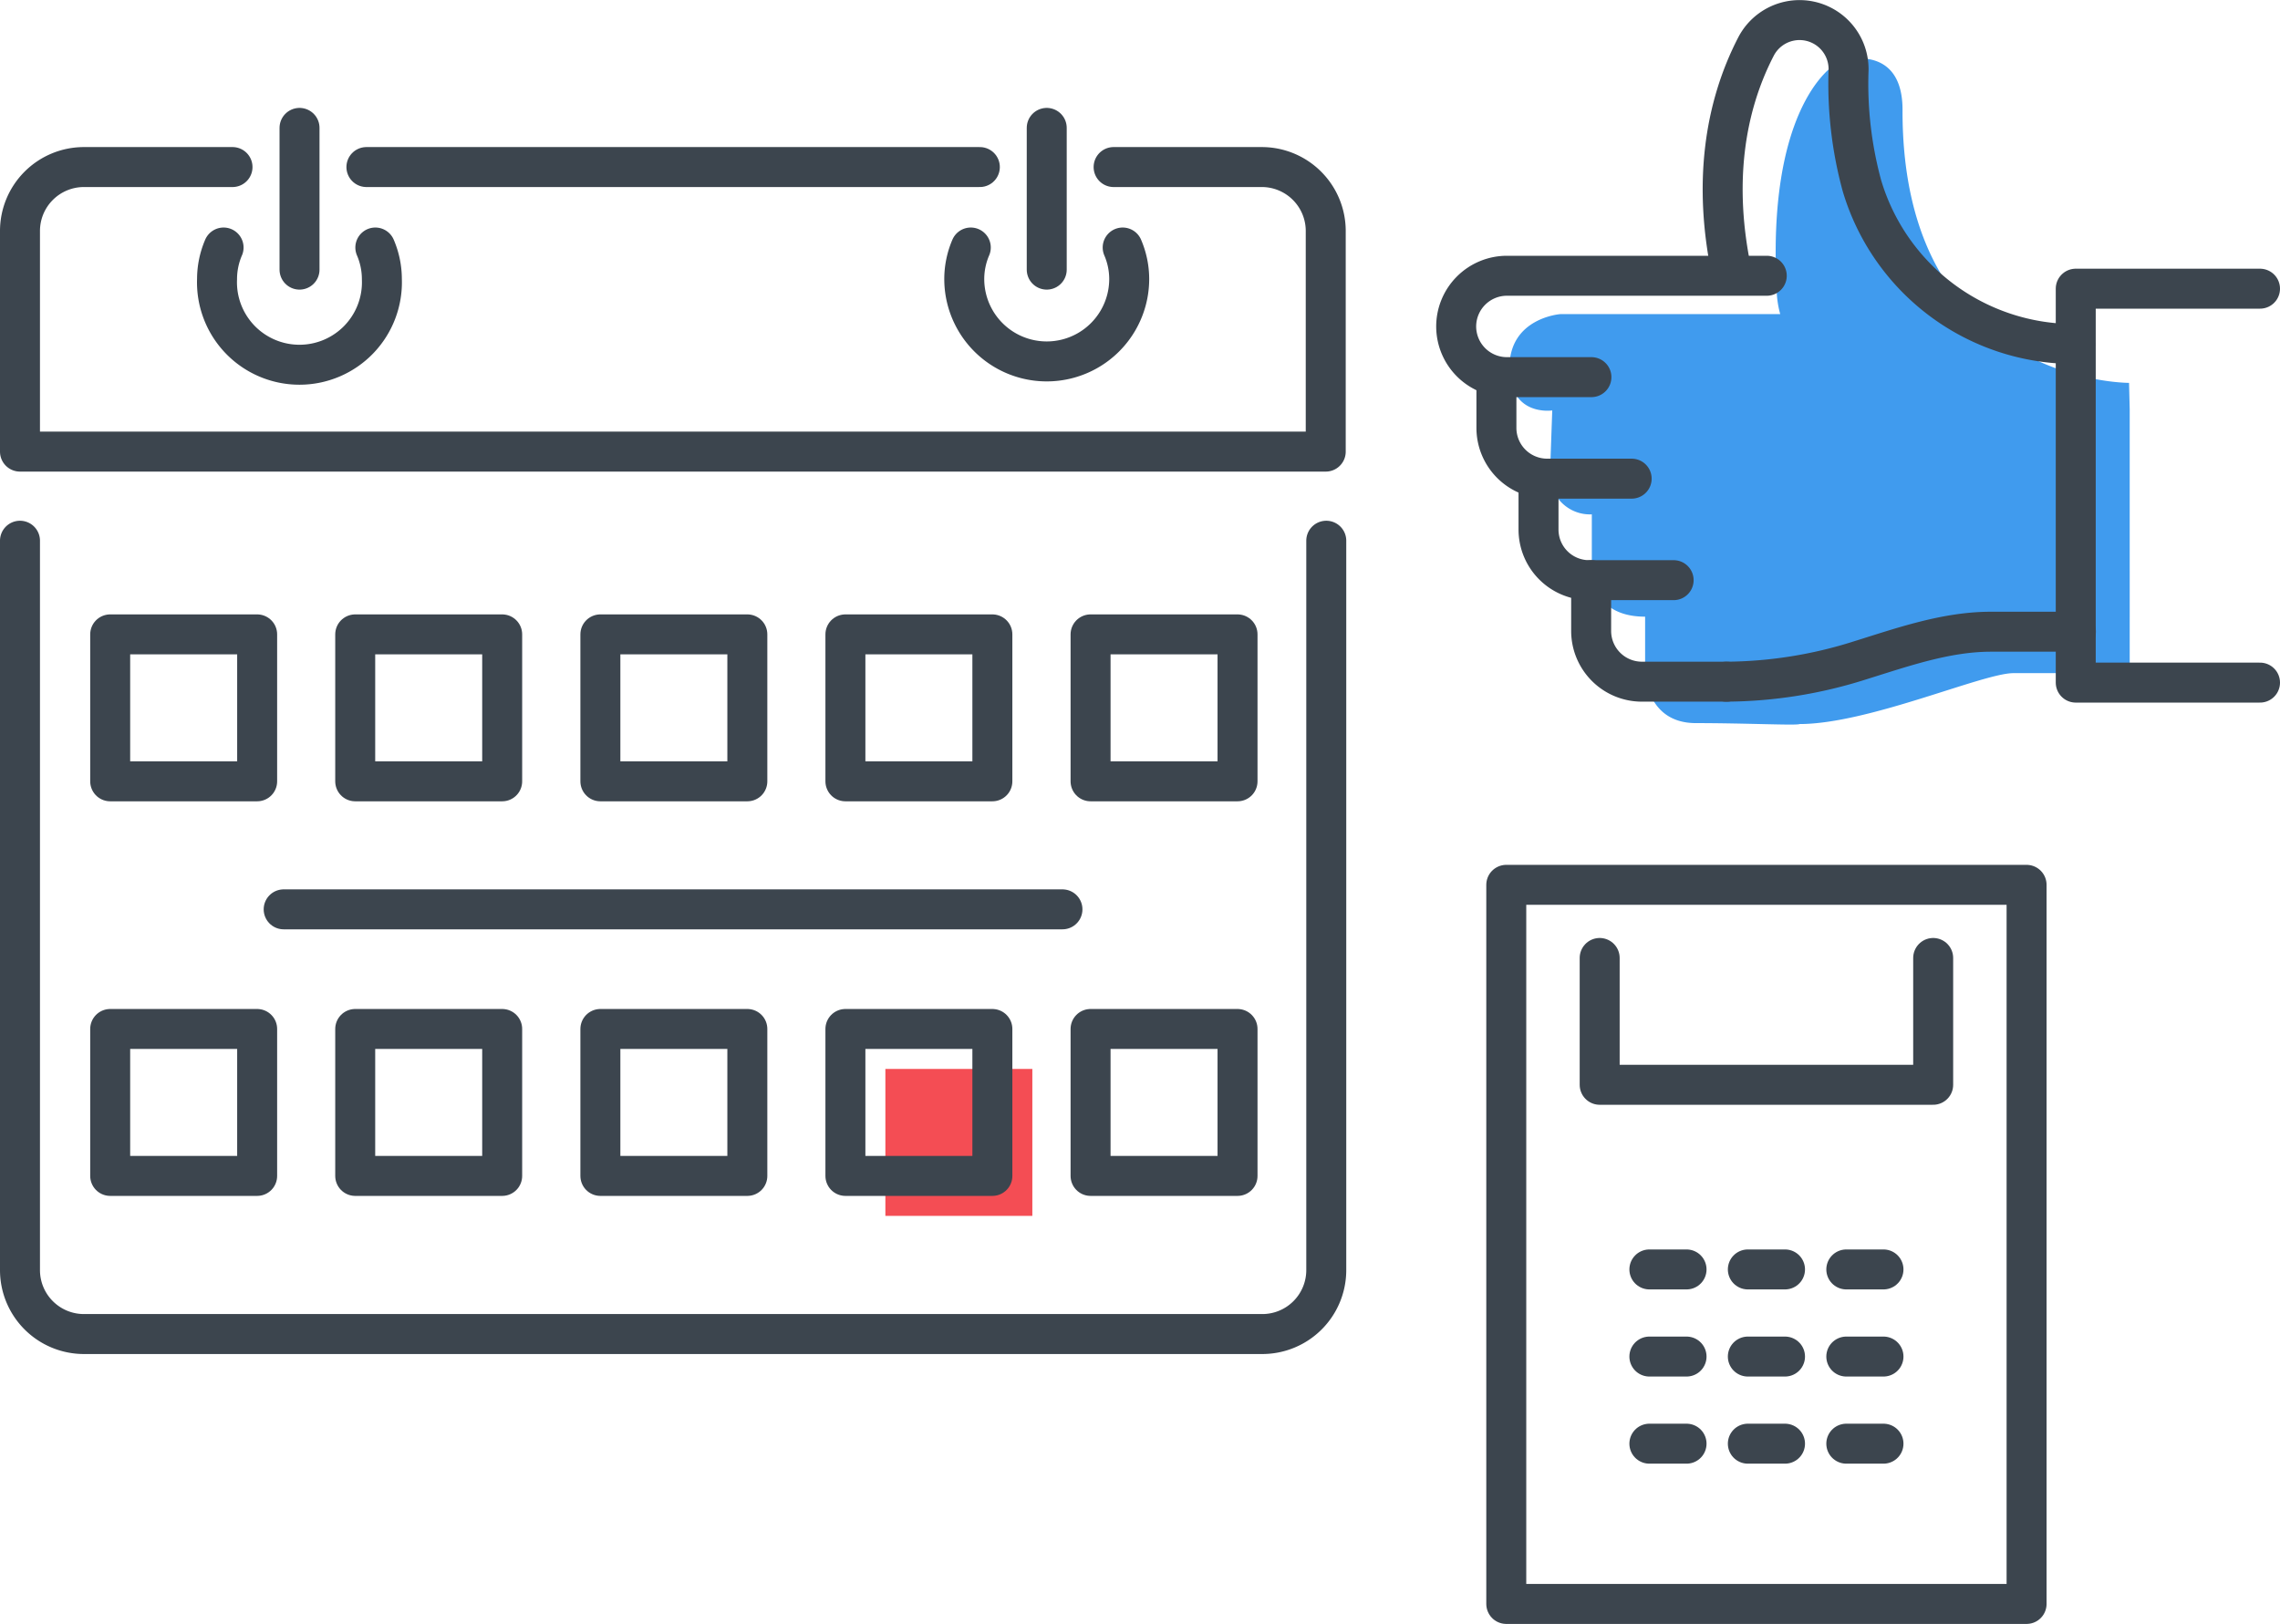
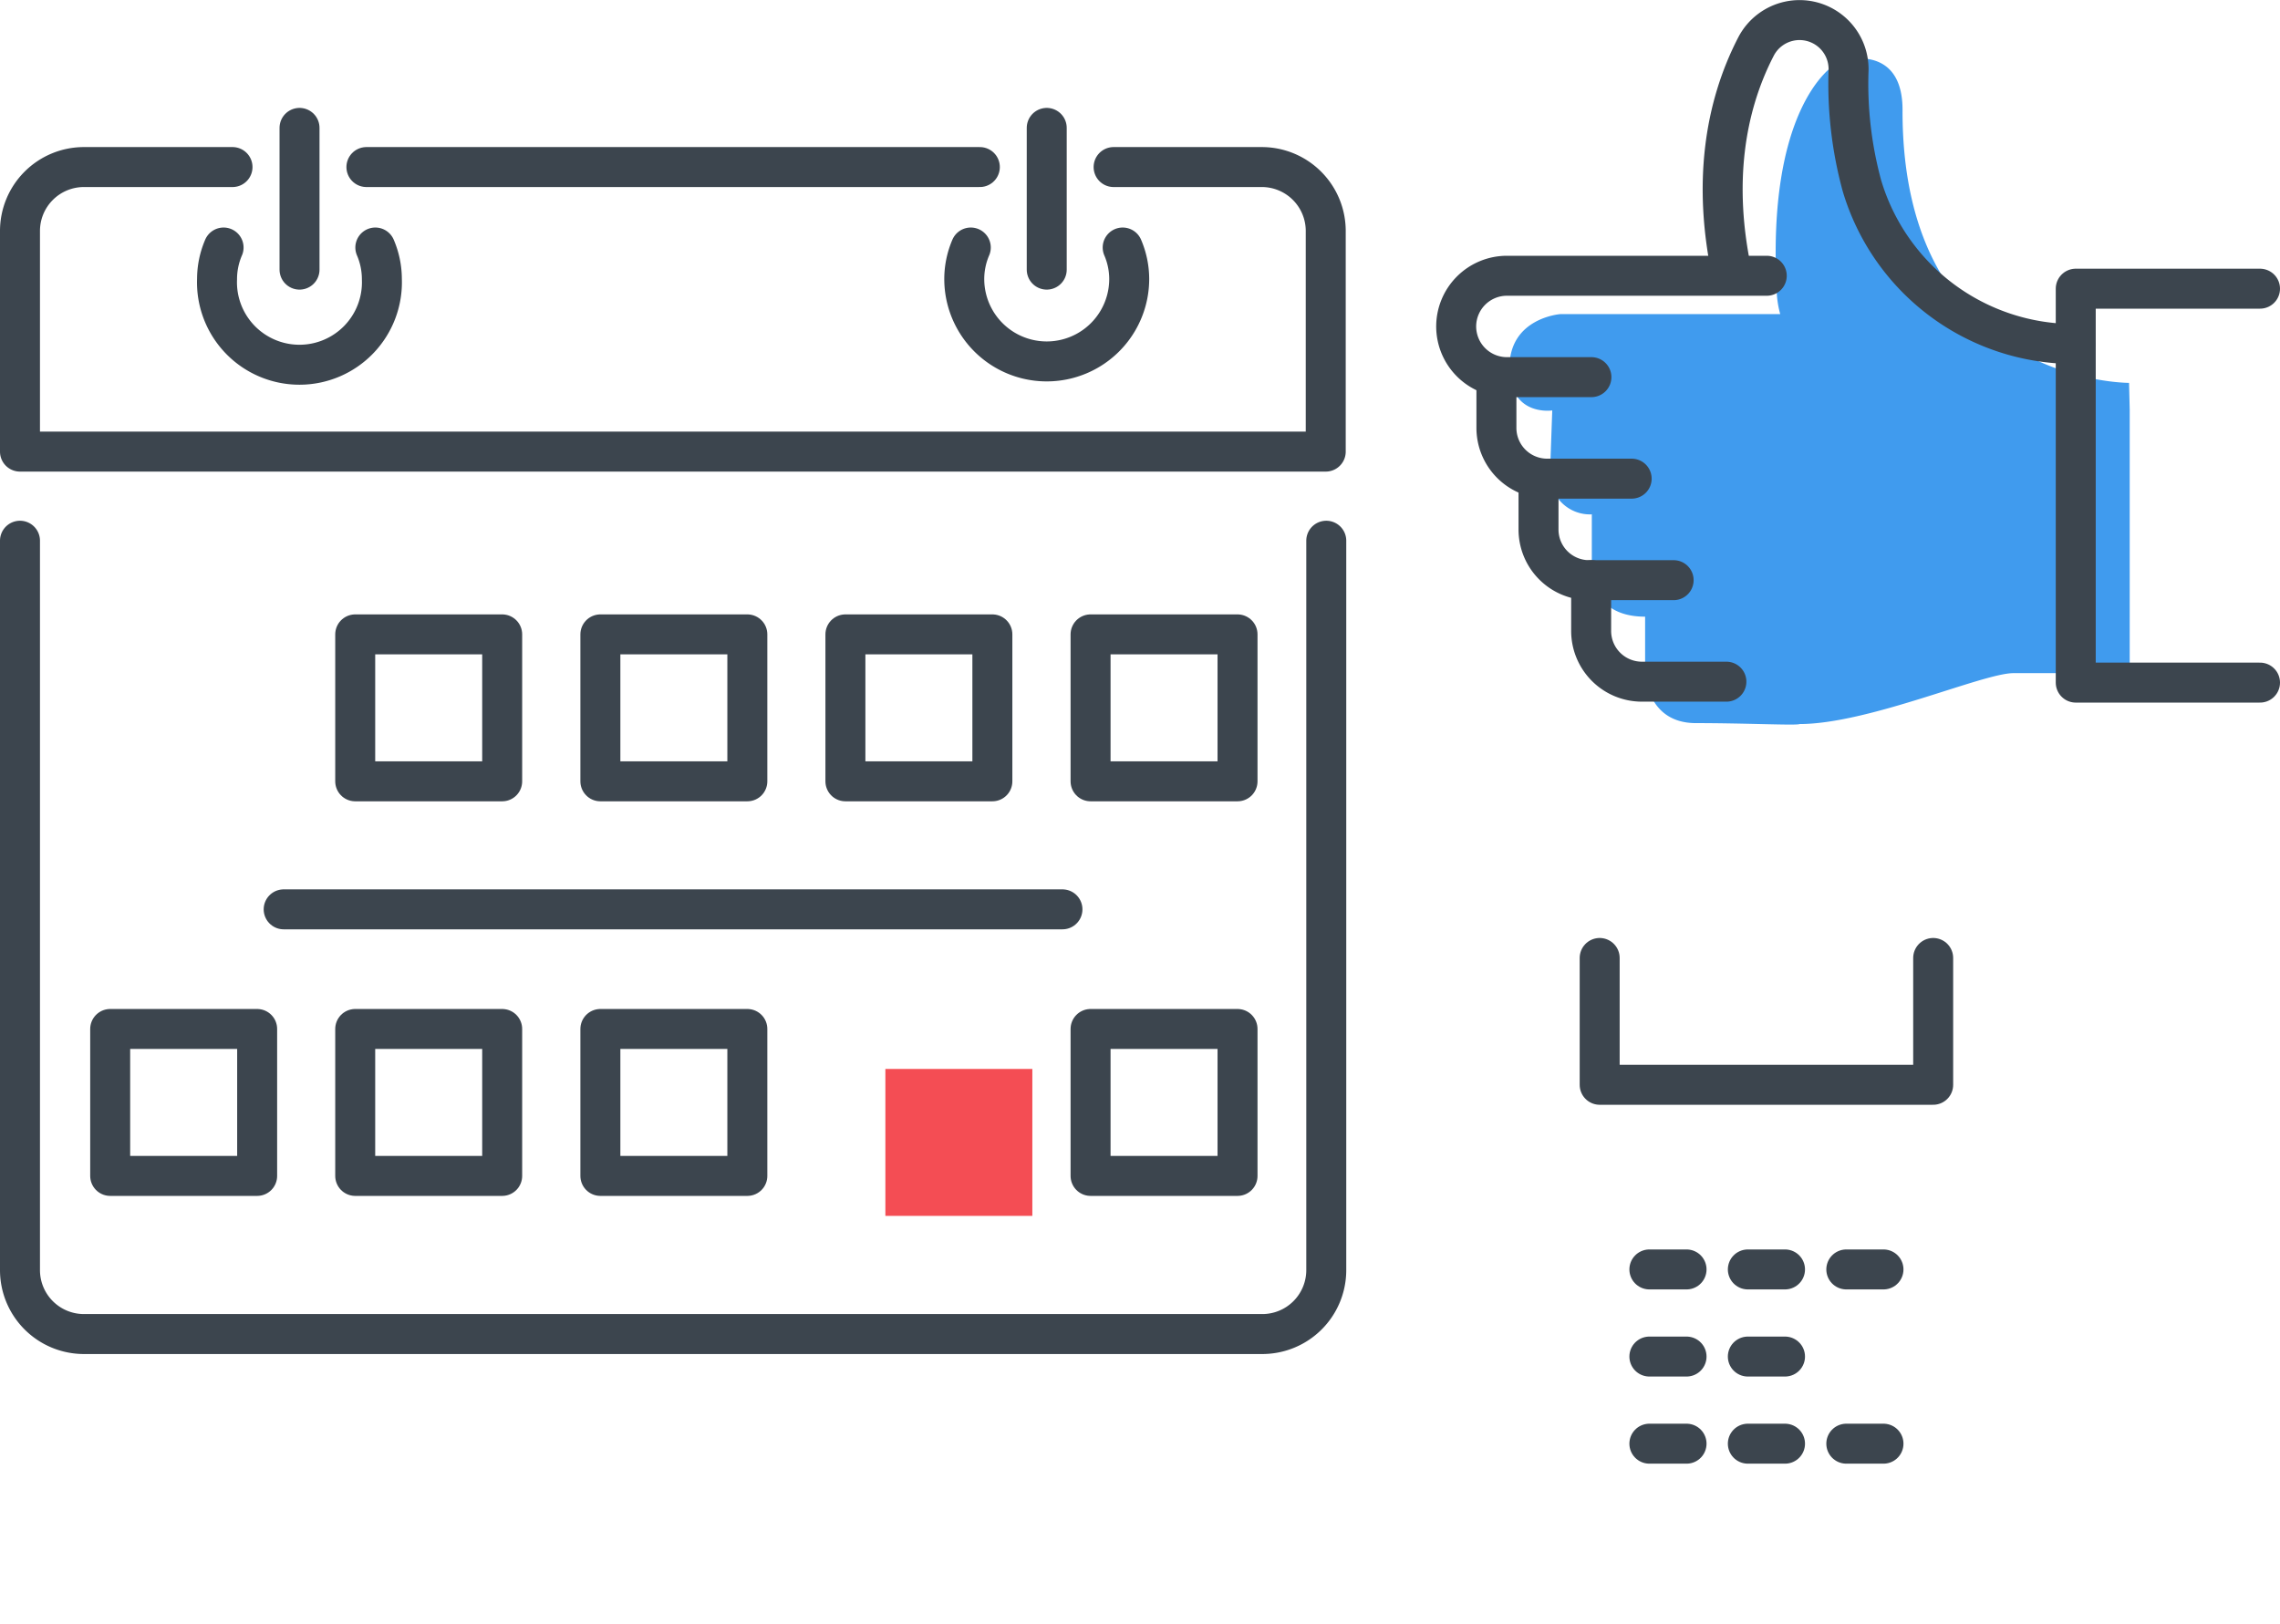
<svg xmlns="http://www.w3.org/2000/svg" viewBox="0 0 171.12 121.91">
  <defs>
    <style>.cls-1{fill:none;stroke:#3c454e;stroke-linecap:round;stroke-linejoin:round;stroke-width:3px;}.cls-2{fill:#f44d54;}.cls-3{fill:#409bee;}</style>
  </defs>
  <title>Rigueur</title>
  <g id="Calque_2" data-name="Calque 2">
    <g id="Calque_1-2" data-name="Calque 1">
      <path class="cls-1" d="M99.54,40.59V95.34a4.8,4.8,0,0,1-4.8,4.8H6.3a4.8,4.8,0,0,1-4.8-4.8V40.59" />
      <path class="cls-1" d="M16.78,18.58a6,6,0,0,0-.49,2.36,6.19,6.19,0,1,0,12.37,0,6,6,0,0,0-.49-2.36" />
      <path class="cls-1" d="M72.86,18.58a6,6,0,0,0-.49,2.36,6.19,6.19,0,0,0,12.38,0,6,6,0,0,0-.49-2.36" />
      <line class="cls-1" x1="22.48" y1="20.24" x2="22.48" y2="9.6" />
      <line class="cls-1" x1="78.56" y1="20.24" x2="78.56" y2="9.6" />
      <line class="cls-1" x1="73.54" y1="12.54" x2="27.5" y2="12.54" />
      <path class="cls-1" d="M17.45,12.54H6.3a4.8,4.8,0,0,0-4.8,4.8V33.9h98V17.34a4.8,4.8,0,0,0-4.8-4.8H83.58" />
      <line class="cls-1" x1="21.29" y1="68.26" x2="79.74" y2="68.26" />
-       <rect class="cls-1" x="113.05" y="66.42" width="39.05" height="53.98" />
      <polyline class="cls-1" points="120.06 71.91 120.06 81.43 145.09 81.43 145.09 71.91" />
      <line class="cls-1" x1="123.79" y1="95.29" x2="126.58" y2="95.29" />
      <line class="cls-1" x1="131.18" y1="95.29" x2="133.97" y2="95.29" />
      <line class="cls-1" x1="138.57" y1="95.29" x2="141.36" y2="95.29" />
      <line class="cls-1" x1="123.79" y1="101.83" x2="126.58" y2="101.83" />
      <line class="cls-1" x1="131.18" y1="101.83" x2="133.97" y2="101.83" />
-       <line class="cls-1" x1="138.57" y1="101.83" x2="141.36" y2="101.83" />
      <line class="cls-1" x1="123.79" y1="108.37" x2="126.58" y2="108.37" />
      <line class="cls-1" x1="131.18" y1="108.37" x2="133.97" y2="108.37" />
      <line class="cls-1" x1="138.57" y1="108.37" x2="141.36" y2="108.37" />
-       <rect class="cls-1" x="8.27" y="47.62" width="11.03" height="11.03" />
      <rect class="cls-1" x="26.66" y="47.62" width="11.03" height="11.03" />
      <rect class="cls-1" x="45.06" y="47.62" width="11.03" height="11.03" />
      <rect class="cls-1" x="63.45" y="47.62" width="11.03" height="11.03" />
      <rect class="cls-1" x="81.85" y="47.62" width="11.03" height="11.03" />
      <rect class="cls-1" x="8.27" y="77.24" width="11.03" height="11.03" />
      <rect class="cls-1" x="26.66" y="77.24" width="11.03" height="11.03" />
      <rect class="cls-1" x="45.06" y="77.24" width="11.03" height="11.03" />
      <rect class="cls-2" x="66.45" y="80.24" width="11.03" height="11.03" />
-       <rect class="cls-1" x="63.45" y="77.24" width="11.03" height="11.03" />
      <rect class="cls-1" x="81.85" y="77.24" width="11.03" height="11.03" />
      <path class="cls-3" d="M159.79,28.74s-17.06.08-17-20.5c0-4.71-3.94-3.94-4.78-3.57s-5.36,3.84-4.67,16.91a7.5,7.5,0,0,0,.27,2H117.1s-3.81.28-3.81,4,3.21,3.23,3.21,3.23l-.17,4.8a3,3,0,0,0,3.14,3v4.24s-.11,3.44,4,3.44v4.18s.07,3.81,3.81,3.81,7.6.19,7.78.07c5.16,0,13.76-3.82,16.05-3.82h8.73V30.74" />
      <path class="cls-1" d="M130,20.6c-1.46-6.77-.57-12.54,1.79-17.1a3.68,3.68,0,0,1,6.95,1.74,29.1,29.1,0,0,0,1,8.69,16.61,16.61,0,0,0,16,11.89h0" />
      <path class="cls-1" d="M119.44,28.31H113.1a3.81,3.81,0,0,1-3.81-3.8h0a3.81,3.81,0,0,1,3.81-3.81h19.5" />
      <path class="cls-1" d="M112.31,28.31v3.81a3.81,3.81,0,0,0,3.81,3.81h6.34" />
      <path class="cls-1" d="M115.47,35.93v3.81a3.8,3.8,0,0,0,3.8,3.81h6.34" />
      <path class="cls-1" d="M119.42,43.55v3.81a3.81,3.81,0,0,0,3.81,3.81h6.34" />
-       <path class="cls-1" d="M129.57,51.17a33.64,33.64,0,0,0,10-1.59c3.21-1,6.43-2.14,9.78-2.16h6.45" />
      <polyline class="cls-1" points="169.62 51.24 155.79 51.24 155.79 21.67 169.62 21.67" />
    </g>
  </g>
</svg>